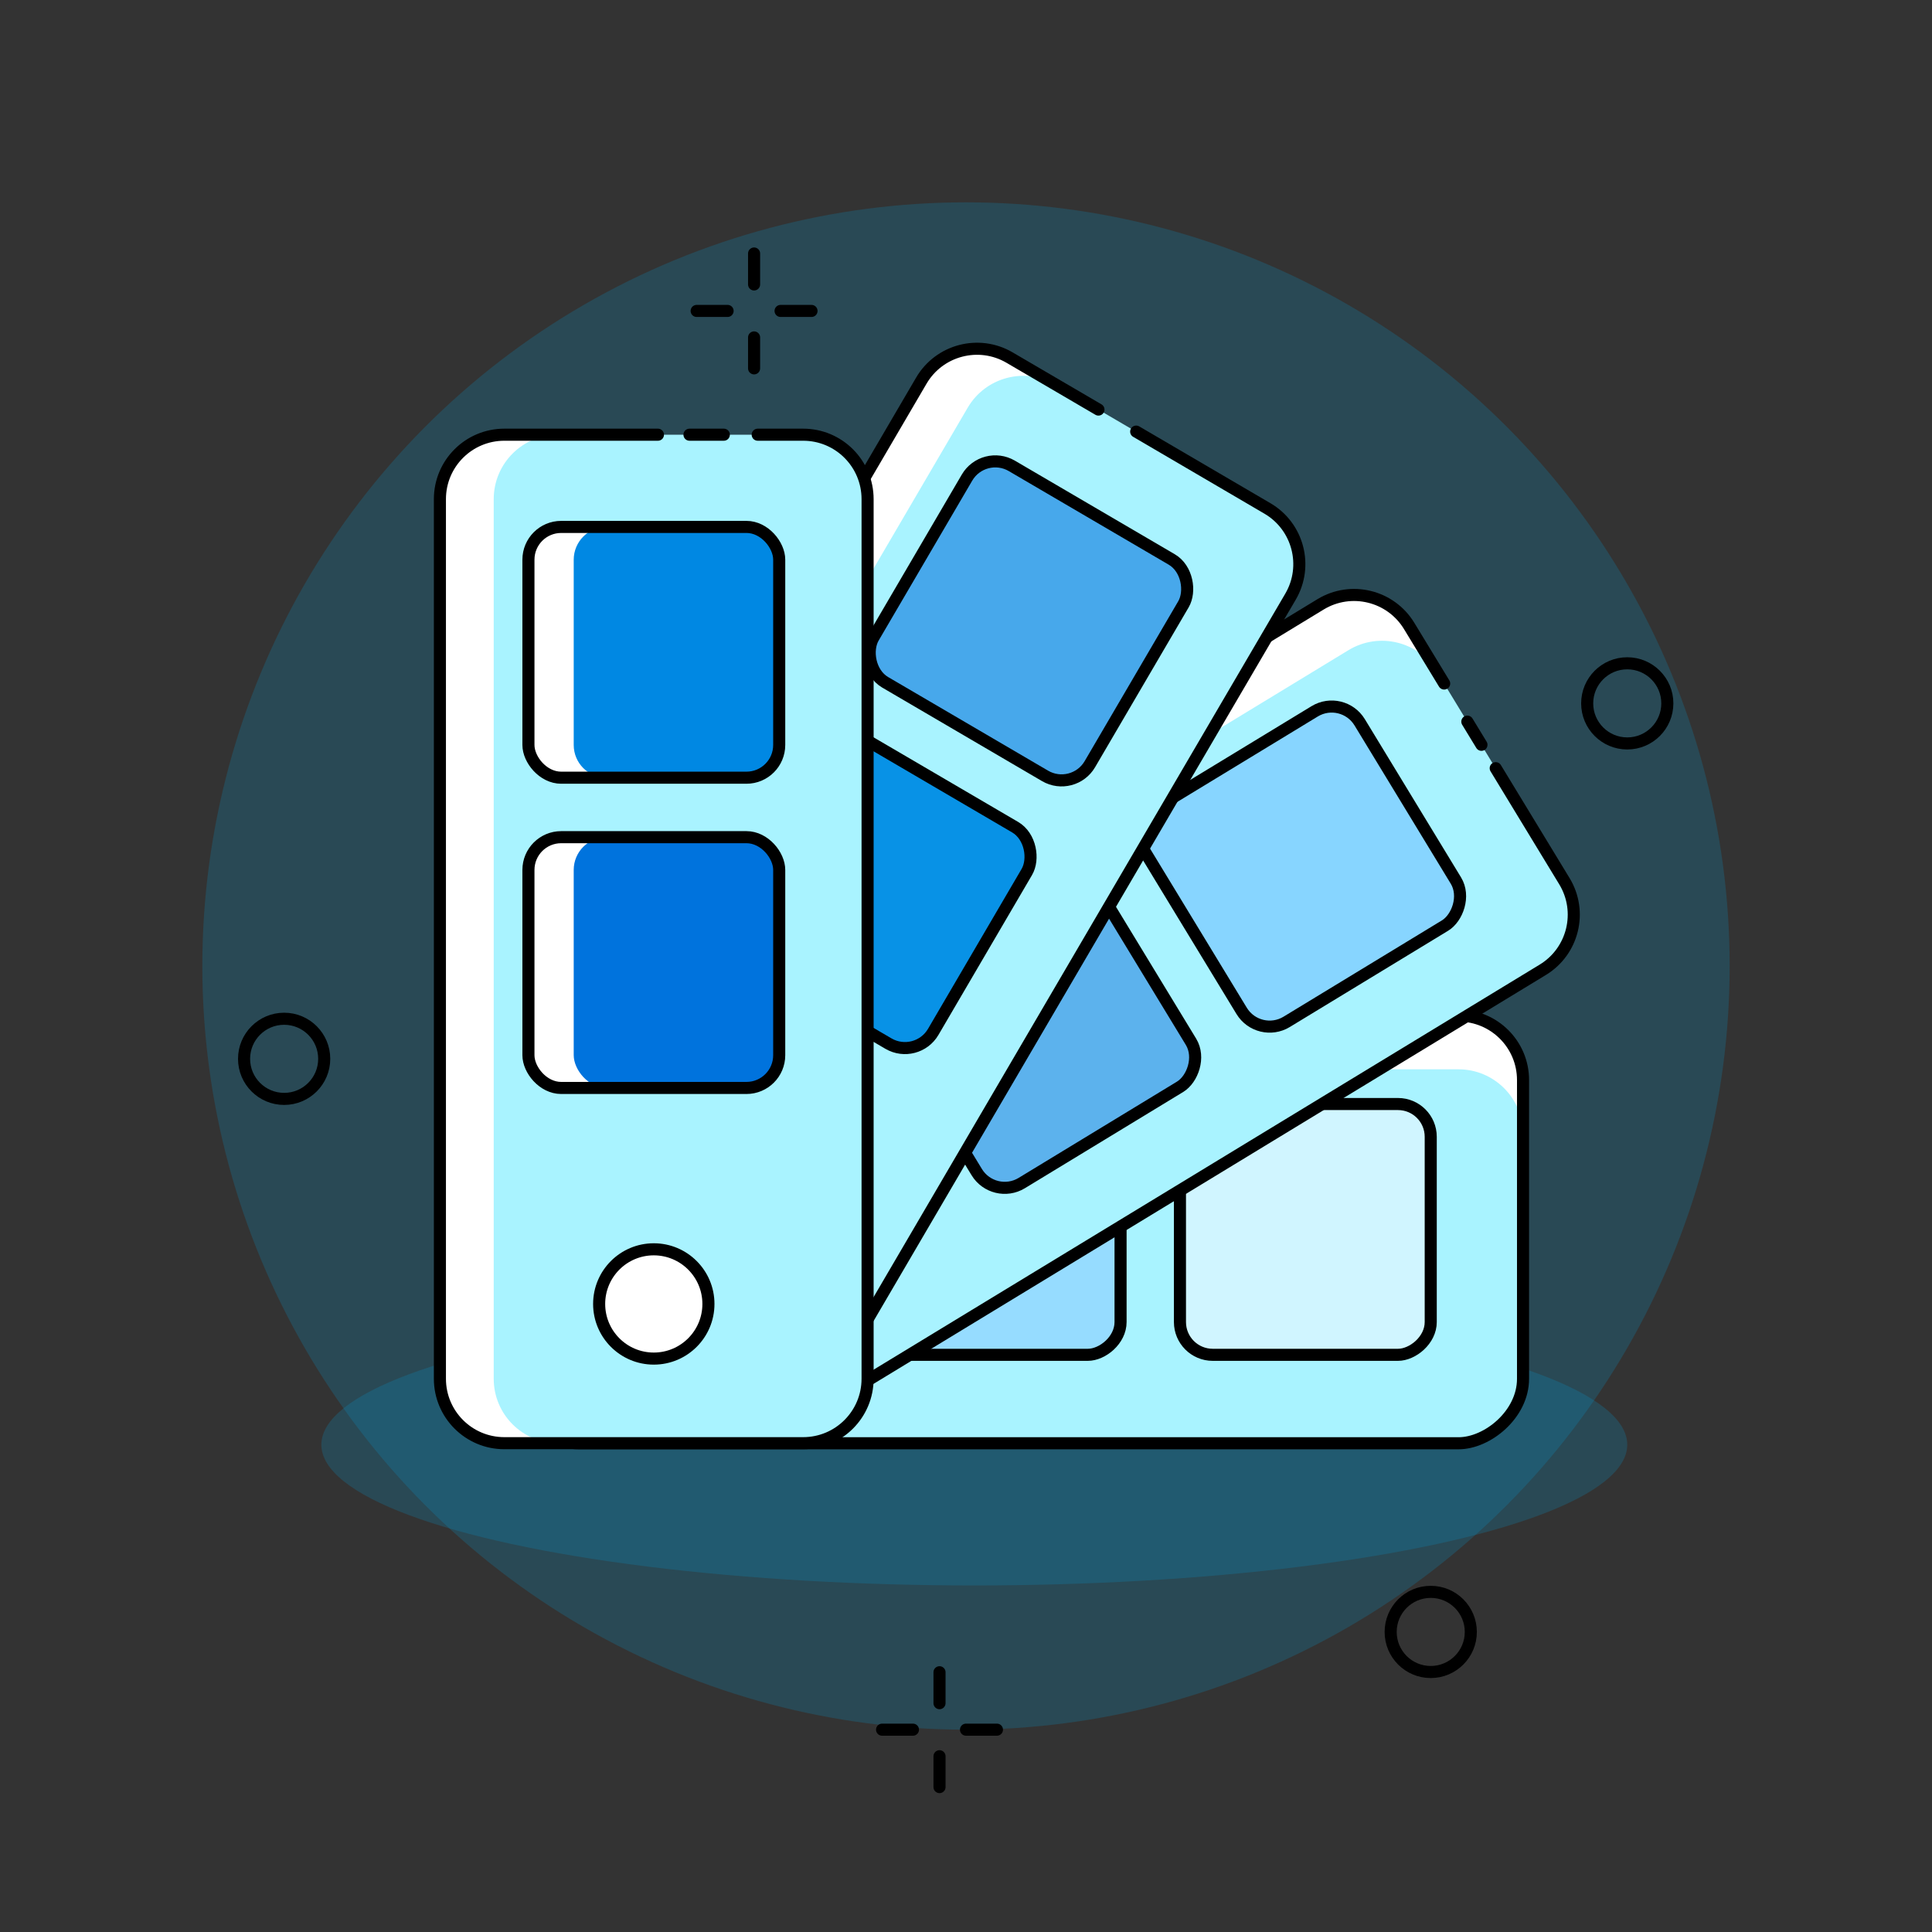
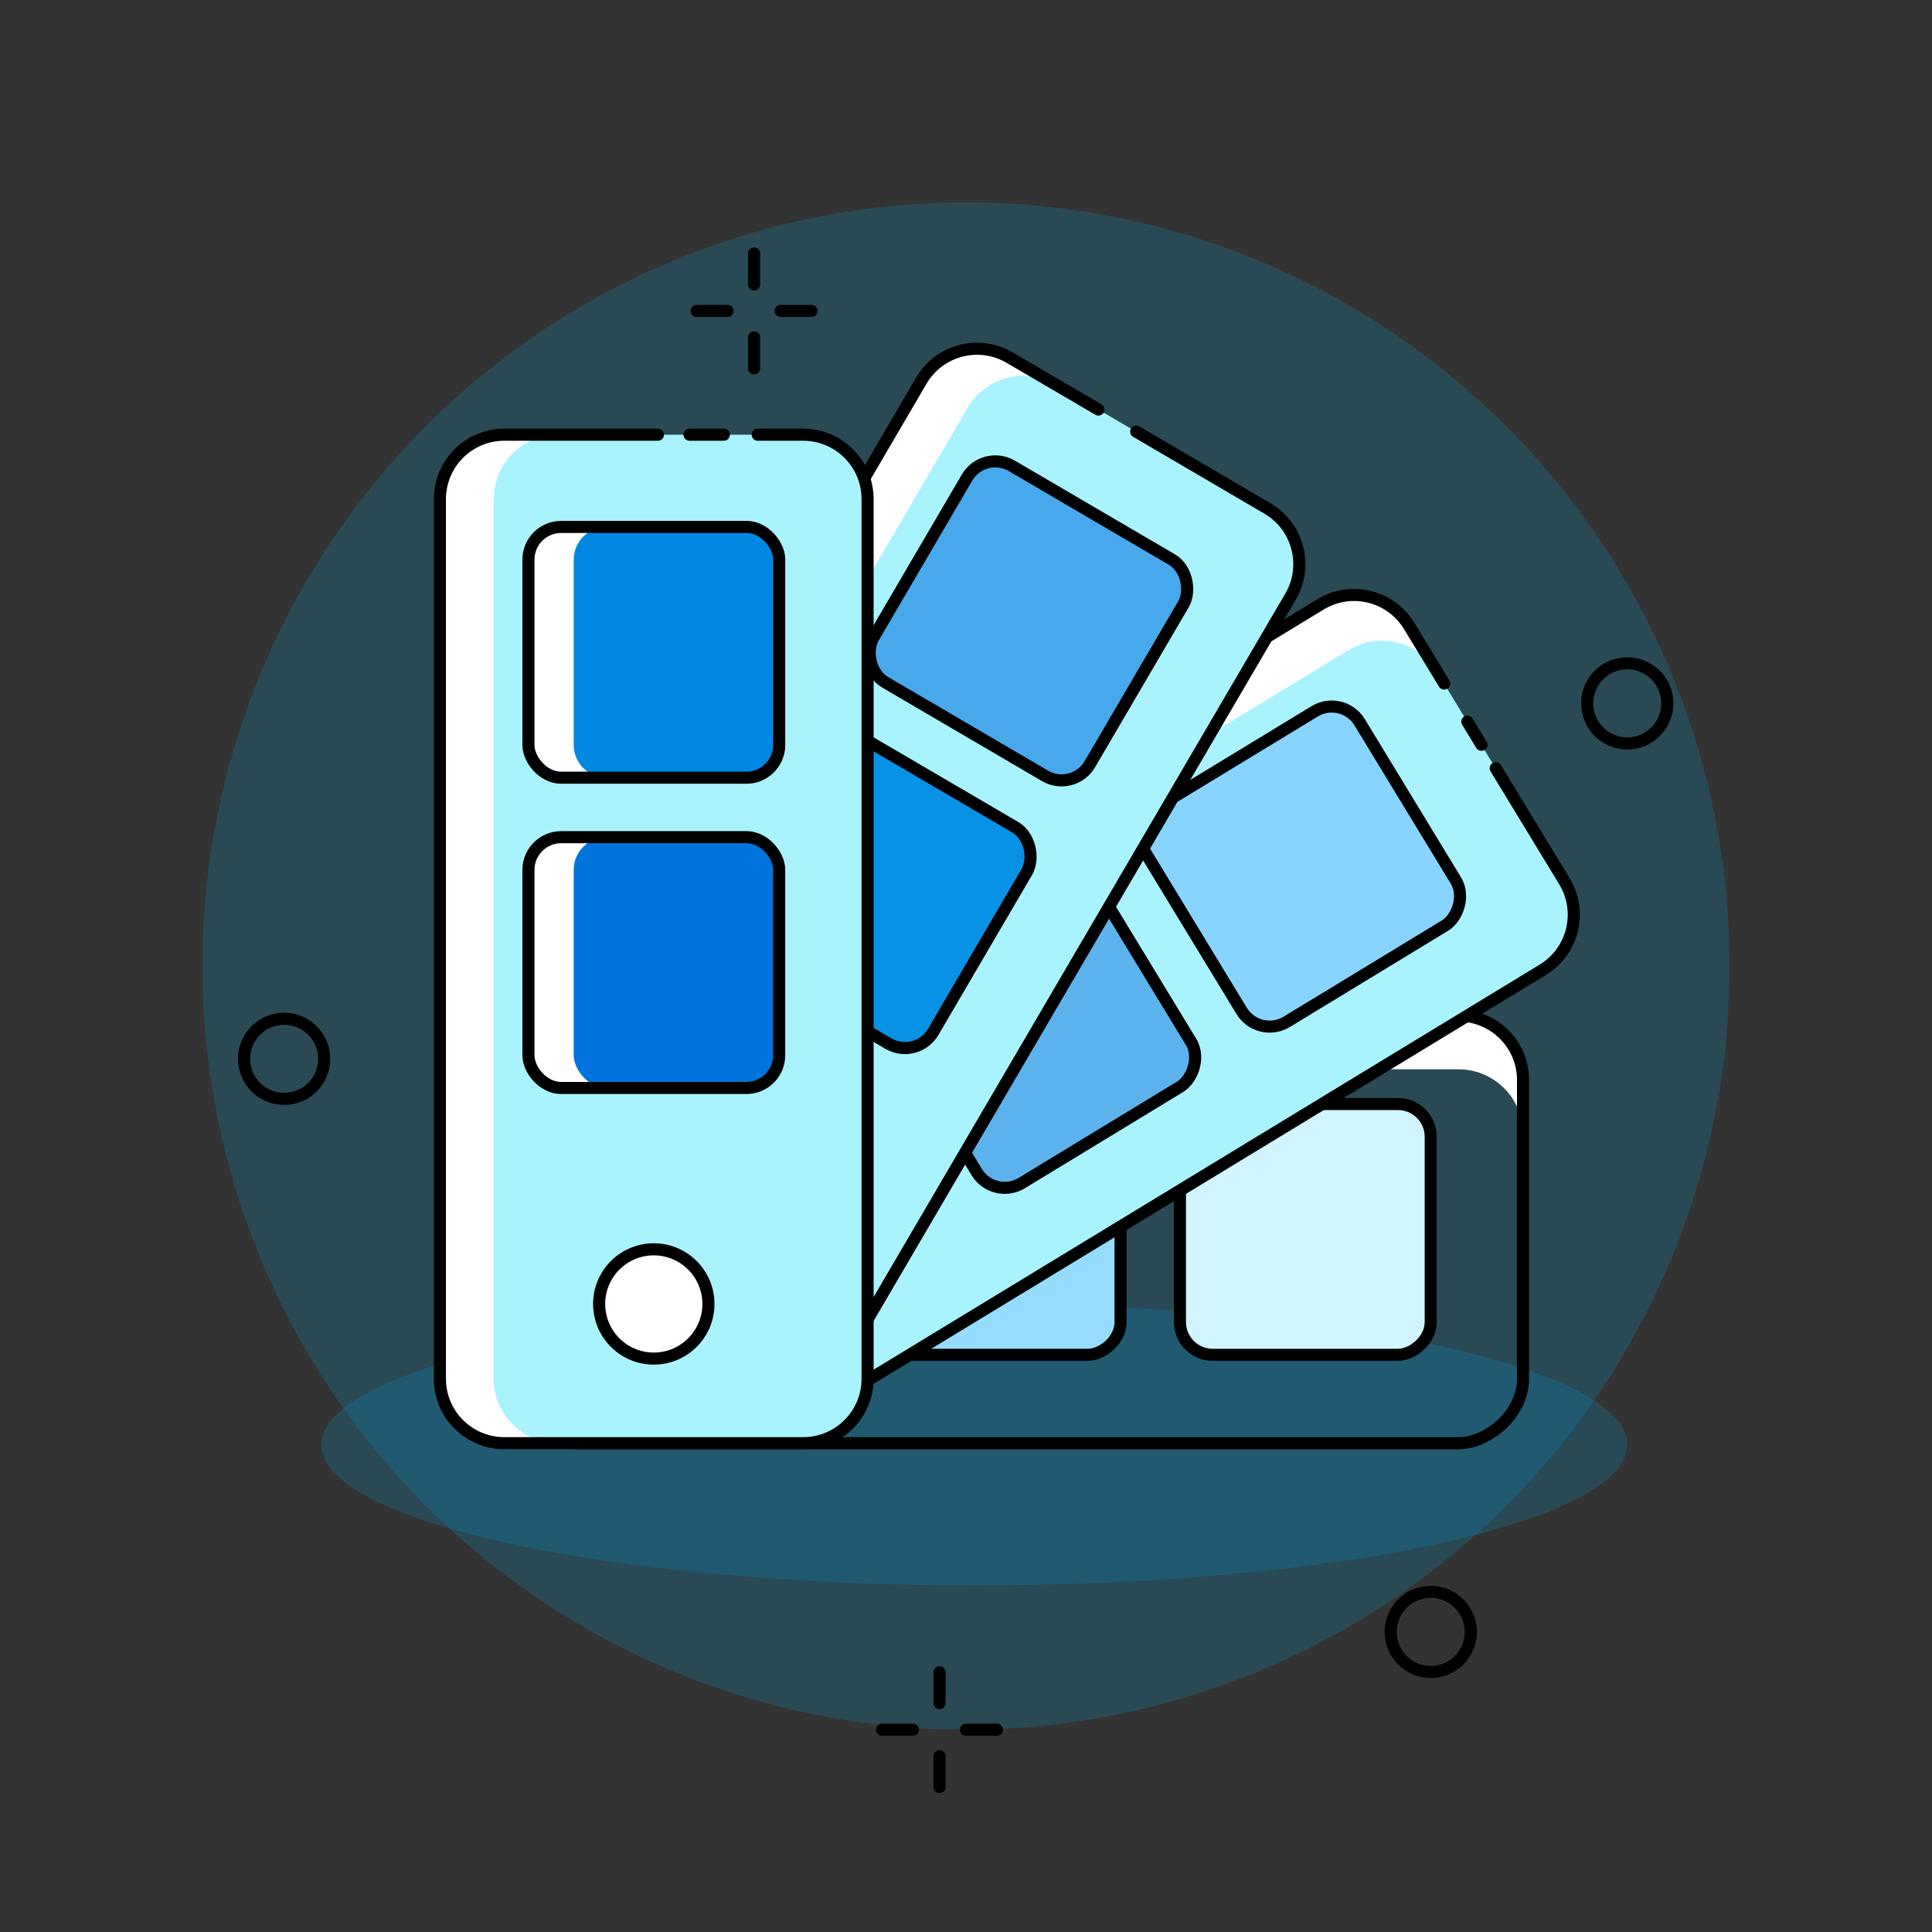
<svg xmlns="http://www.w3.org/2000/svg" id="Layer_1" viewBox="0 0 256 256">
  <rect x="0" y="0" width="256" height="256" fill="#333333" stroke="none" />
  <defs>
    <style>.cls-1{fill:#0073dd;}.cls-2{fill:#0088e3;}.cls-3,.cls-4{fill:#fff;}.cls-5{fill:#a9f3ff;}.cls-4,.cls-6,.cls-7,.cls-8,.cls-9,.cls-10,.cls-11,.cls-12,.cls-13{stroke:#000;stroke-width:1.6px;}.cls-4,.cls-12{stroke-linecap:round;stroke-linejoin:round;}.cls-6{fill:#d0f5ff;}.cls-6,.cls-7,.cls-8,.cls-9,.cls-10,.cls-11,.cls-13{stroke-miterlimit:10;}.cls-7{fill:#0892e6;}.cls-8{fill:#47a8eb;}.cls-9{fill:#87d5ff;}.cls-10{fill:#96dcff;}.cls-11{fill:#5cb2ed;}.cls-12,.cls-13{fill:none;}.cls-14{fill:#00a1de;opacity:.2;}</style>
  </defs>
  <g id="Resin_Colors">
    <circle class="cls-14" cx="128" cy="128" r="101.19" />
    <ellipse class="cls-14" cx="129.1" cy="191.43" rx="86.52" ry="18.65" />
-     <rect class="cls-5" x="106.65" y="96.08" width="56.67" height="133.64" rx="8.54" ry="8.54" transform="translate(297.89 27.92) rotate(90)" />
    <path class="cls-3" d="m68.17,150.23v-7.12c0-4.72,3.82-8.54,8.54-8.54h116.55c4.72,0,8.54,3.82,8.54,8.54v7.12c0-4.72-3.82-8.54-8.54-8.54h-116.55c-4.72,0-8.54,3.82-8.54,8.54Z" />
    <rect class="cls-12" x="106.65" y="96.08" width="56.67" height="133.64" rx="8.54" ry="8.54" transform="translate(297.89 27.92) rotate(90)" />
    <circle class="cls-4" cx="86.63" cy="162.9" r="7.24" />
    <rect class="cls-6" x="156.36" y="146.29" width="33.23" height="33.23" rx="4.34" ry="4.34" transform="translate(335.87 -10.07) rotate(90)" />
    <rect class="cls-10" x="115.26" y="146.29" width="33.23" height="33.23" rx="4.34" ry="4.34" transform="translate(294.77 31.03) rotate(90)" />
    <rect class="cls-5" x="111.58" y="67.75" width="56.67" height="133.64" rx="8.54" ry="8.54" transform="translate(182.19 -54.9) rotate(58.7)" />
    <path class="cls-3" d="m76.24,158.45l-3.7-6.08c-2.45-4.03-1.17-9.28,2.86-11.74l99.58-60.56c4.03-2.45,9.28-1.17,11.74,2.86l3.7,6.08c-2.45-4.03-7.7-5.31-11.74-2.86l-99.58,60.56c-4.03,2.45-5.31,7.7-2.86,11.74Z" />
    <path class="cls-12" d="m198.19,101.79l9.1,14.97c2.45,4.03,1.17,9.29-2.86,11.74l-99.58,60.56c-4.03,2.45-9.29,1.17-11.74-2.86l-20.57-33.82c-2.45-4.03-1.17-9.29,2.86-11.74l99.58-60.56c4.03-2.45,9.29-1.17,11.74,2.86l4.64,7.63" />
    <line class="cls-12" x1="194.43" y1="95.62" x2="196.3" y2="98.69" />
    <circle class="cls-4" cx="98.6" cy="159.69" r="7.24" />
    <rect class="cls-9" x="155.75" y="98.22" width="33.23" height="33.23" rx="4.34" ry="4.34" transform="translate(180.92 -92.11) rotate(58.7)" />
    <rect class="cls-11" x="120.64" y="119.57" width="33.23" height="33.23" rx="4.34" ry="4.34" transform="translate(182.3 -51.84) rotate(58.7)" />
    <rect class="cls-5" x="88.77" y="48.22" width="56.67" height="133.64" rx="8.54" ry="8.54" transform="translate(74.14 -43.39) rotate(30.34)" />
    <path class="cls-3" d="m72.42,166.31l-6.14-3.6c-4.08-2.38-5.44-7.61-3.06-11.69l58.86-100.59c2.38-4.08,7.61-5.44,11.69-3.06l6.14,3.6c-4.08-2.38-9.3-1.02-11.69,3.06l-58.86,100.59c-2.38,4.08-1.02,9.3,3.06,11.69Z" />
    <path class="cls-12" d="m150.55,57.19l17.39,10.18c4.07,2.38,5.44,7.62,3.06,11.69l-58.87,100.59c-2.38,4.07-7.62,5.44-11.69,3.06l-34.17-19.99c-4.07-2.38-5.44-7.62-3.06-11.69l58.87-100.59c2.38-4.07,7.62-5.44,11.69-3.06l11.78,6.89" />
    <circle class="cls-4" cx="92.68" cy="156.78" r="7.24" />
    <rect class="cls-8" x="119.67" y="65.65" width="33.23" height="33.23" rx="4.34" ry="4.34" transform="translate(60.21 -57.57) rotate(30.34)" />
    <rect class="cls-7" x="98.92" y="101.12" width="33.23" height="33.23" rx="4.34" ry="4.34" transform="translate(75.28 -42.23) rotate(30.34)" />
    <rect class="cls-5" x="58.29" y="57.6" width="56.67" height="133.64" rx="8.54" ry="8.54" />
    <path class="cls-3" d="m73.96,191.23h-7.12c-4.72,0-8.54-3.82-8.54-8.54v-116.55c0-4.72,3.82-8.54,8.54-8.54h7.12c-4.72,0-8.54,3.82-8.54,8.54v116.55c0,4.72,3.82,8.54,8.54,8.54Z" />
    <path class="cls-12" d="m100.4,57.6h6.02c4.72,0,8.54,3.82,8.54,8.54v116.55c0,4.72-3.82,8.54-8.54,8.54h-39.59c-4.72,0-8.54-3.82-8.54-8.54v-116.55c0-4.72,3.82-8.54,8.54-8.54h20.35" />
    <line class="cls-12" x1="91.36" y1="57.6" x2="95.91" y2="57.6" />
    <circle class="cls-4" cx="86.63" cy="172.78" r="7.24" />
    <path class="cls-3" d="m103.24,74.17v24.54c0,2.4-1.94,4.34-4.34,4.34h-24.54c-2.4,0-4.34-1.94-4.34-4.34v-24.54c0-2.4,1.94-4.35,4.34-4.35h24.54c2.4,0,4.34,1.95,4.34,4.35Z" />
    <rect class="cls-3" x="70.02" y="110.93" width="33.22" height="33.22" rx="4.34" ry="4.34" />
    <path class="cls-2" d="m103.24,74.17v24.54c0,2.4-1.94,4.34-4.34,4.34h-18.54c-2.4,0-4.34-1.94-4.34-4.34v-24.54c0-2.4,1.94-4.35,4.34-4.35h18.54c2.4,0,4.34,1.95,4.34,4.35Z" />
    <rect class="cls-1" x="76.02" y="110.93" width="27.22" height="33.22" rx="4.34" ry="4.34" />
    <rect class="cls-13" x="70.02" y="69.82" width="33.23" height="33.23" rx="4.34" ry="4.34" />
    <rect class="cls-13" x="70.02" y="110.93" width="33.23" height="33.23" rx="4.34" ry="4.34" />
    <circle class="cls-12" cx="215.62" cy="93.2" r="5.31" />
    <circle class="cls-12" cx="37.65" cy="140.3" r="5.31" />
    <circle class="cls-12" cx="189.58" cy="216.24" r="5.31" />
    <line class="cls-12" x1="99.92" y1="33.59" x2="99.92" y2="37.69" />
    <line class="cls-12" x1="99.92" y1="44.71" x2="99.92" y2="48.81" />
    <line class="cls-12" x1="107.53" y1="41.2" x2="103.43" y2="41.2" />
    <line class="cls-12" x1="96.41" y1="41.2" x2="92.31" y2="41.2" />
    <line class="cls-12" x1="124.49" y1="221.58" x2="124.49" y2="225.68" />
    <line class="cls-12" x1="124.49" y1="232.71" x2="124.49" y2="236.8" />
    <line class="cls-12" x1="132.1" y1="229.19" x2="128" y2="229.19" />
    <line class="cls-12" x1="120.97" y1="229.19" x2="116.88" y2="229.19" />
  </g>
</svg>